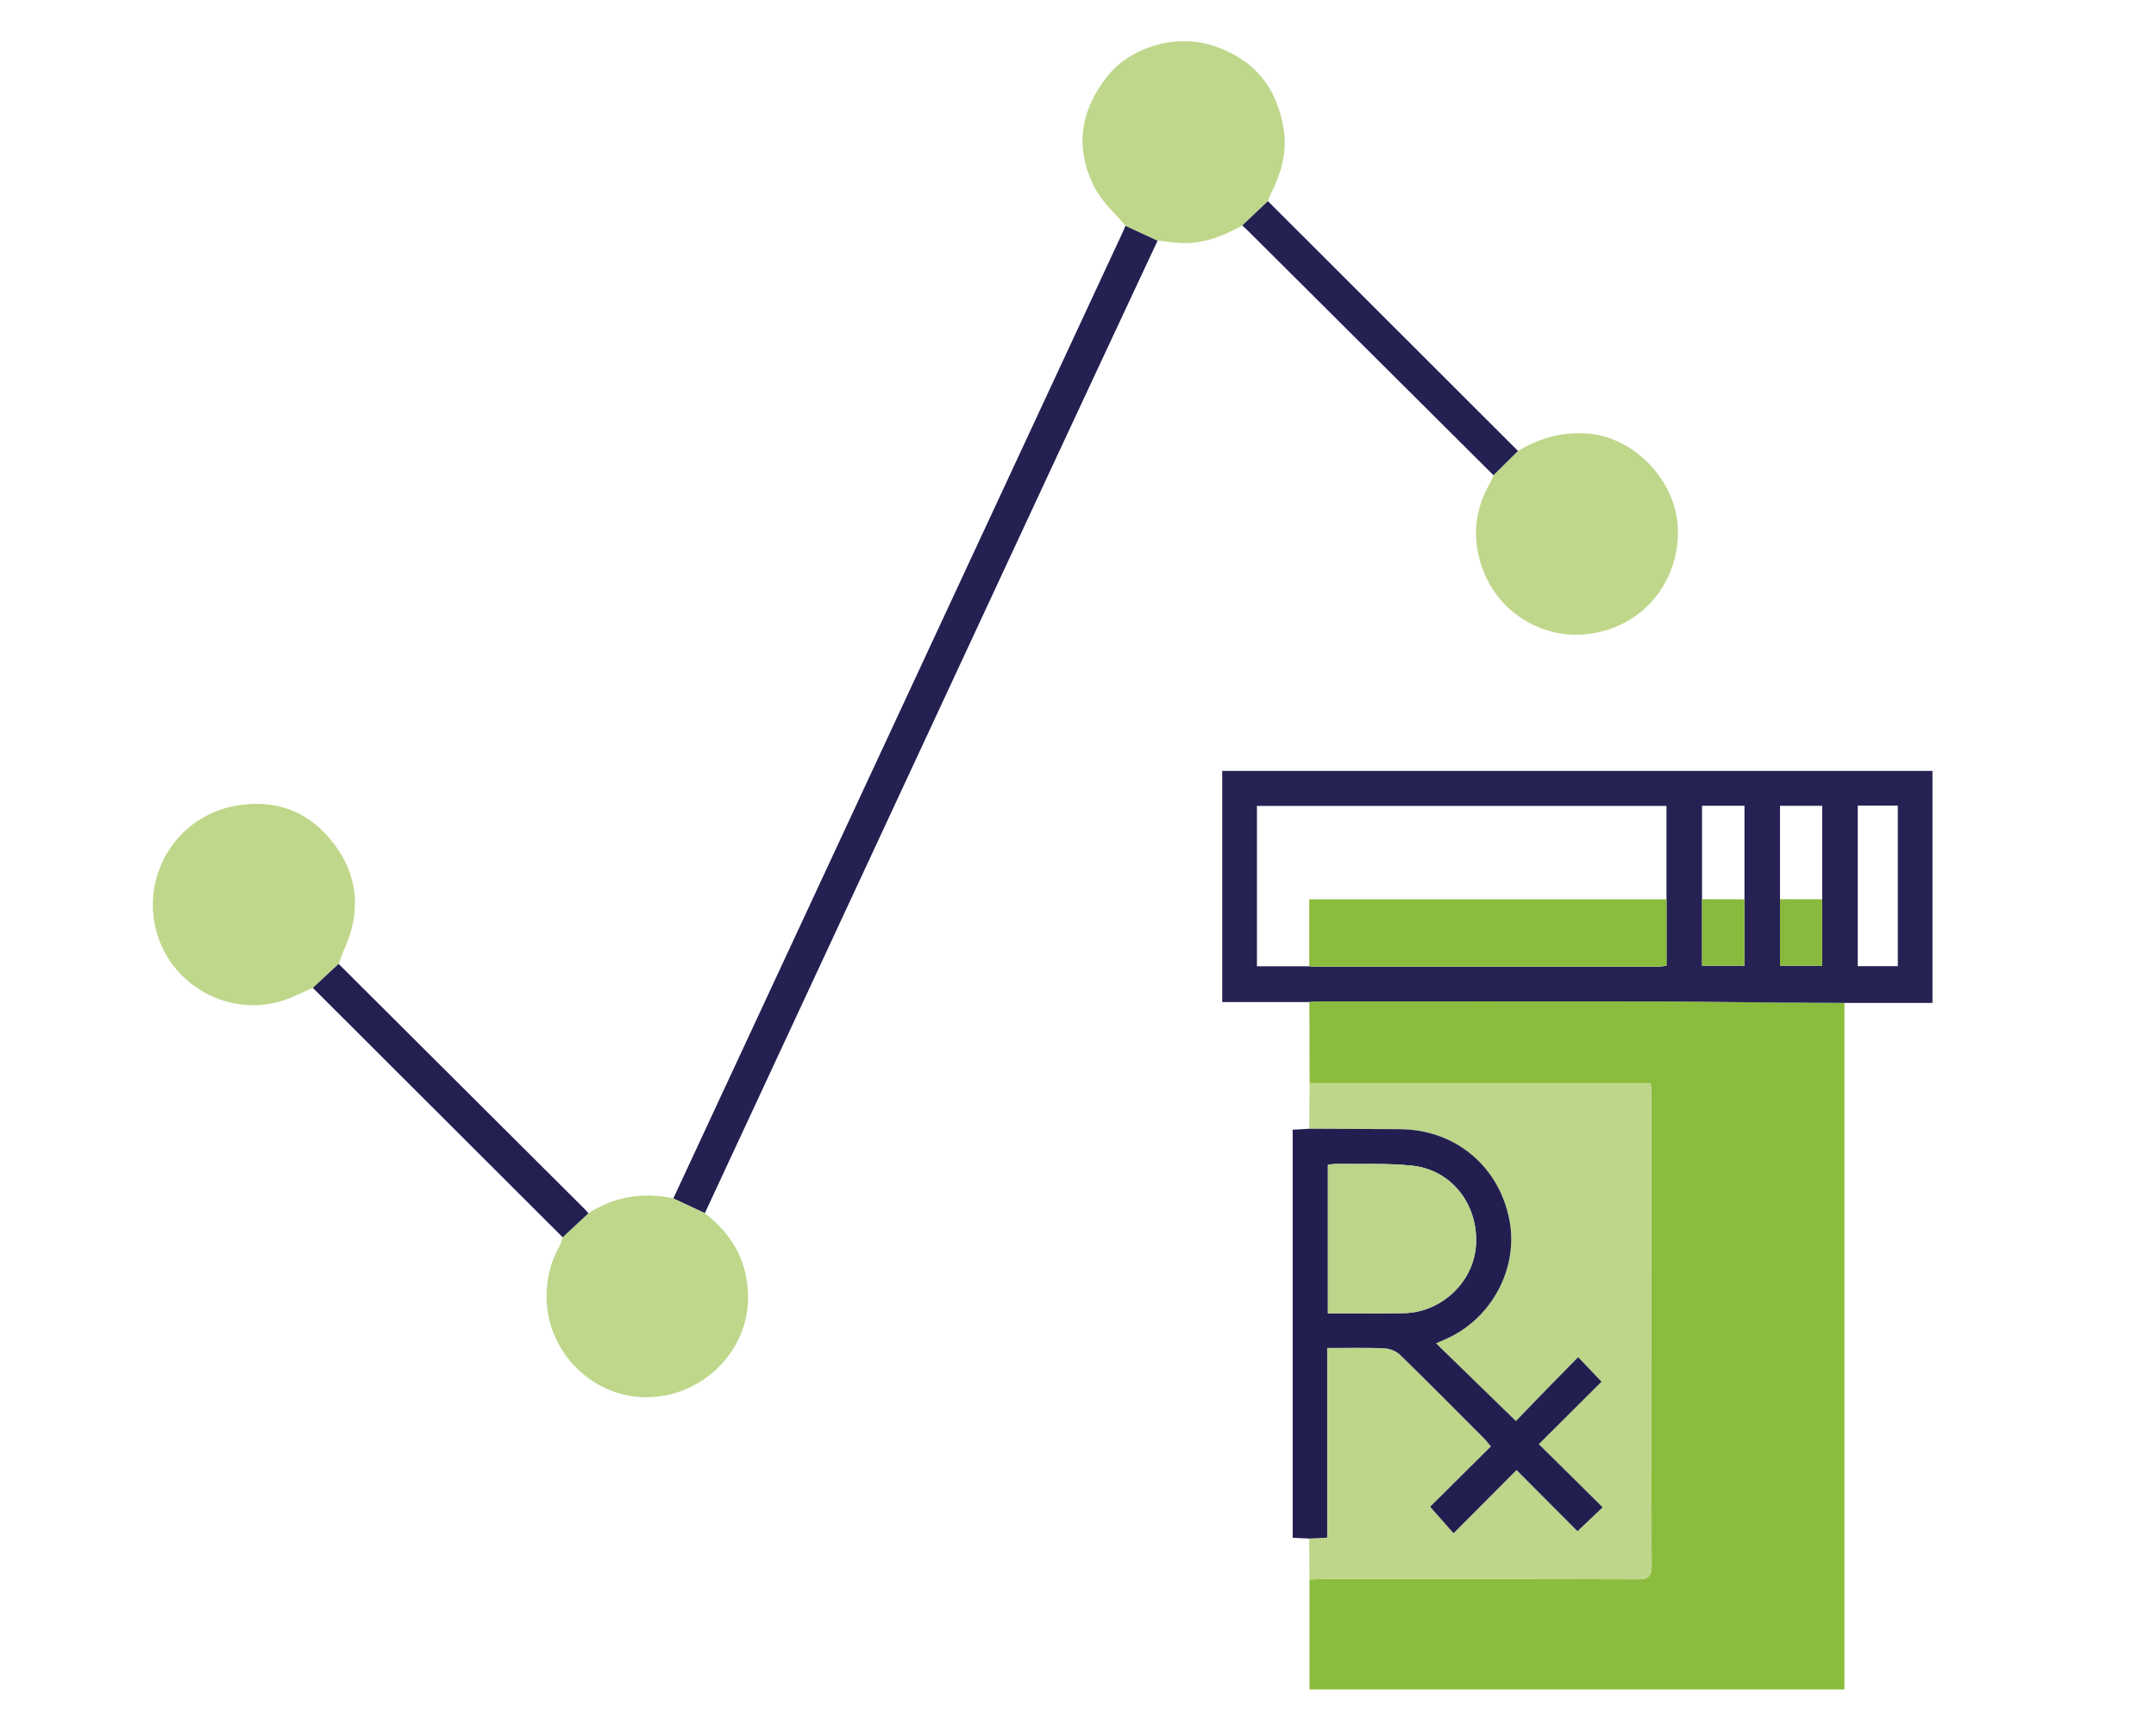
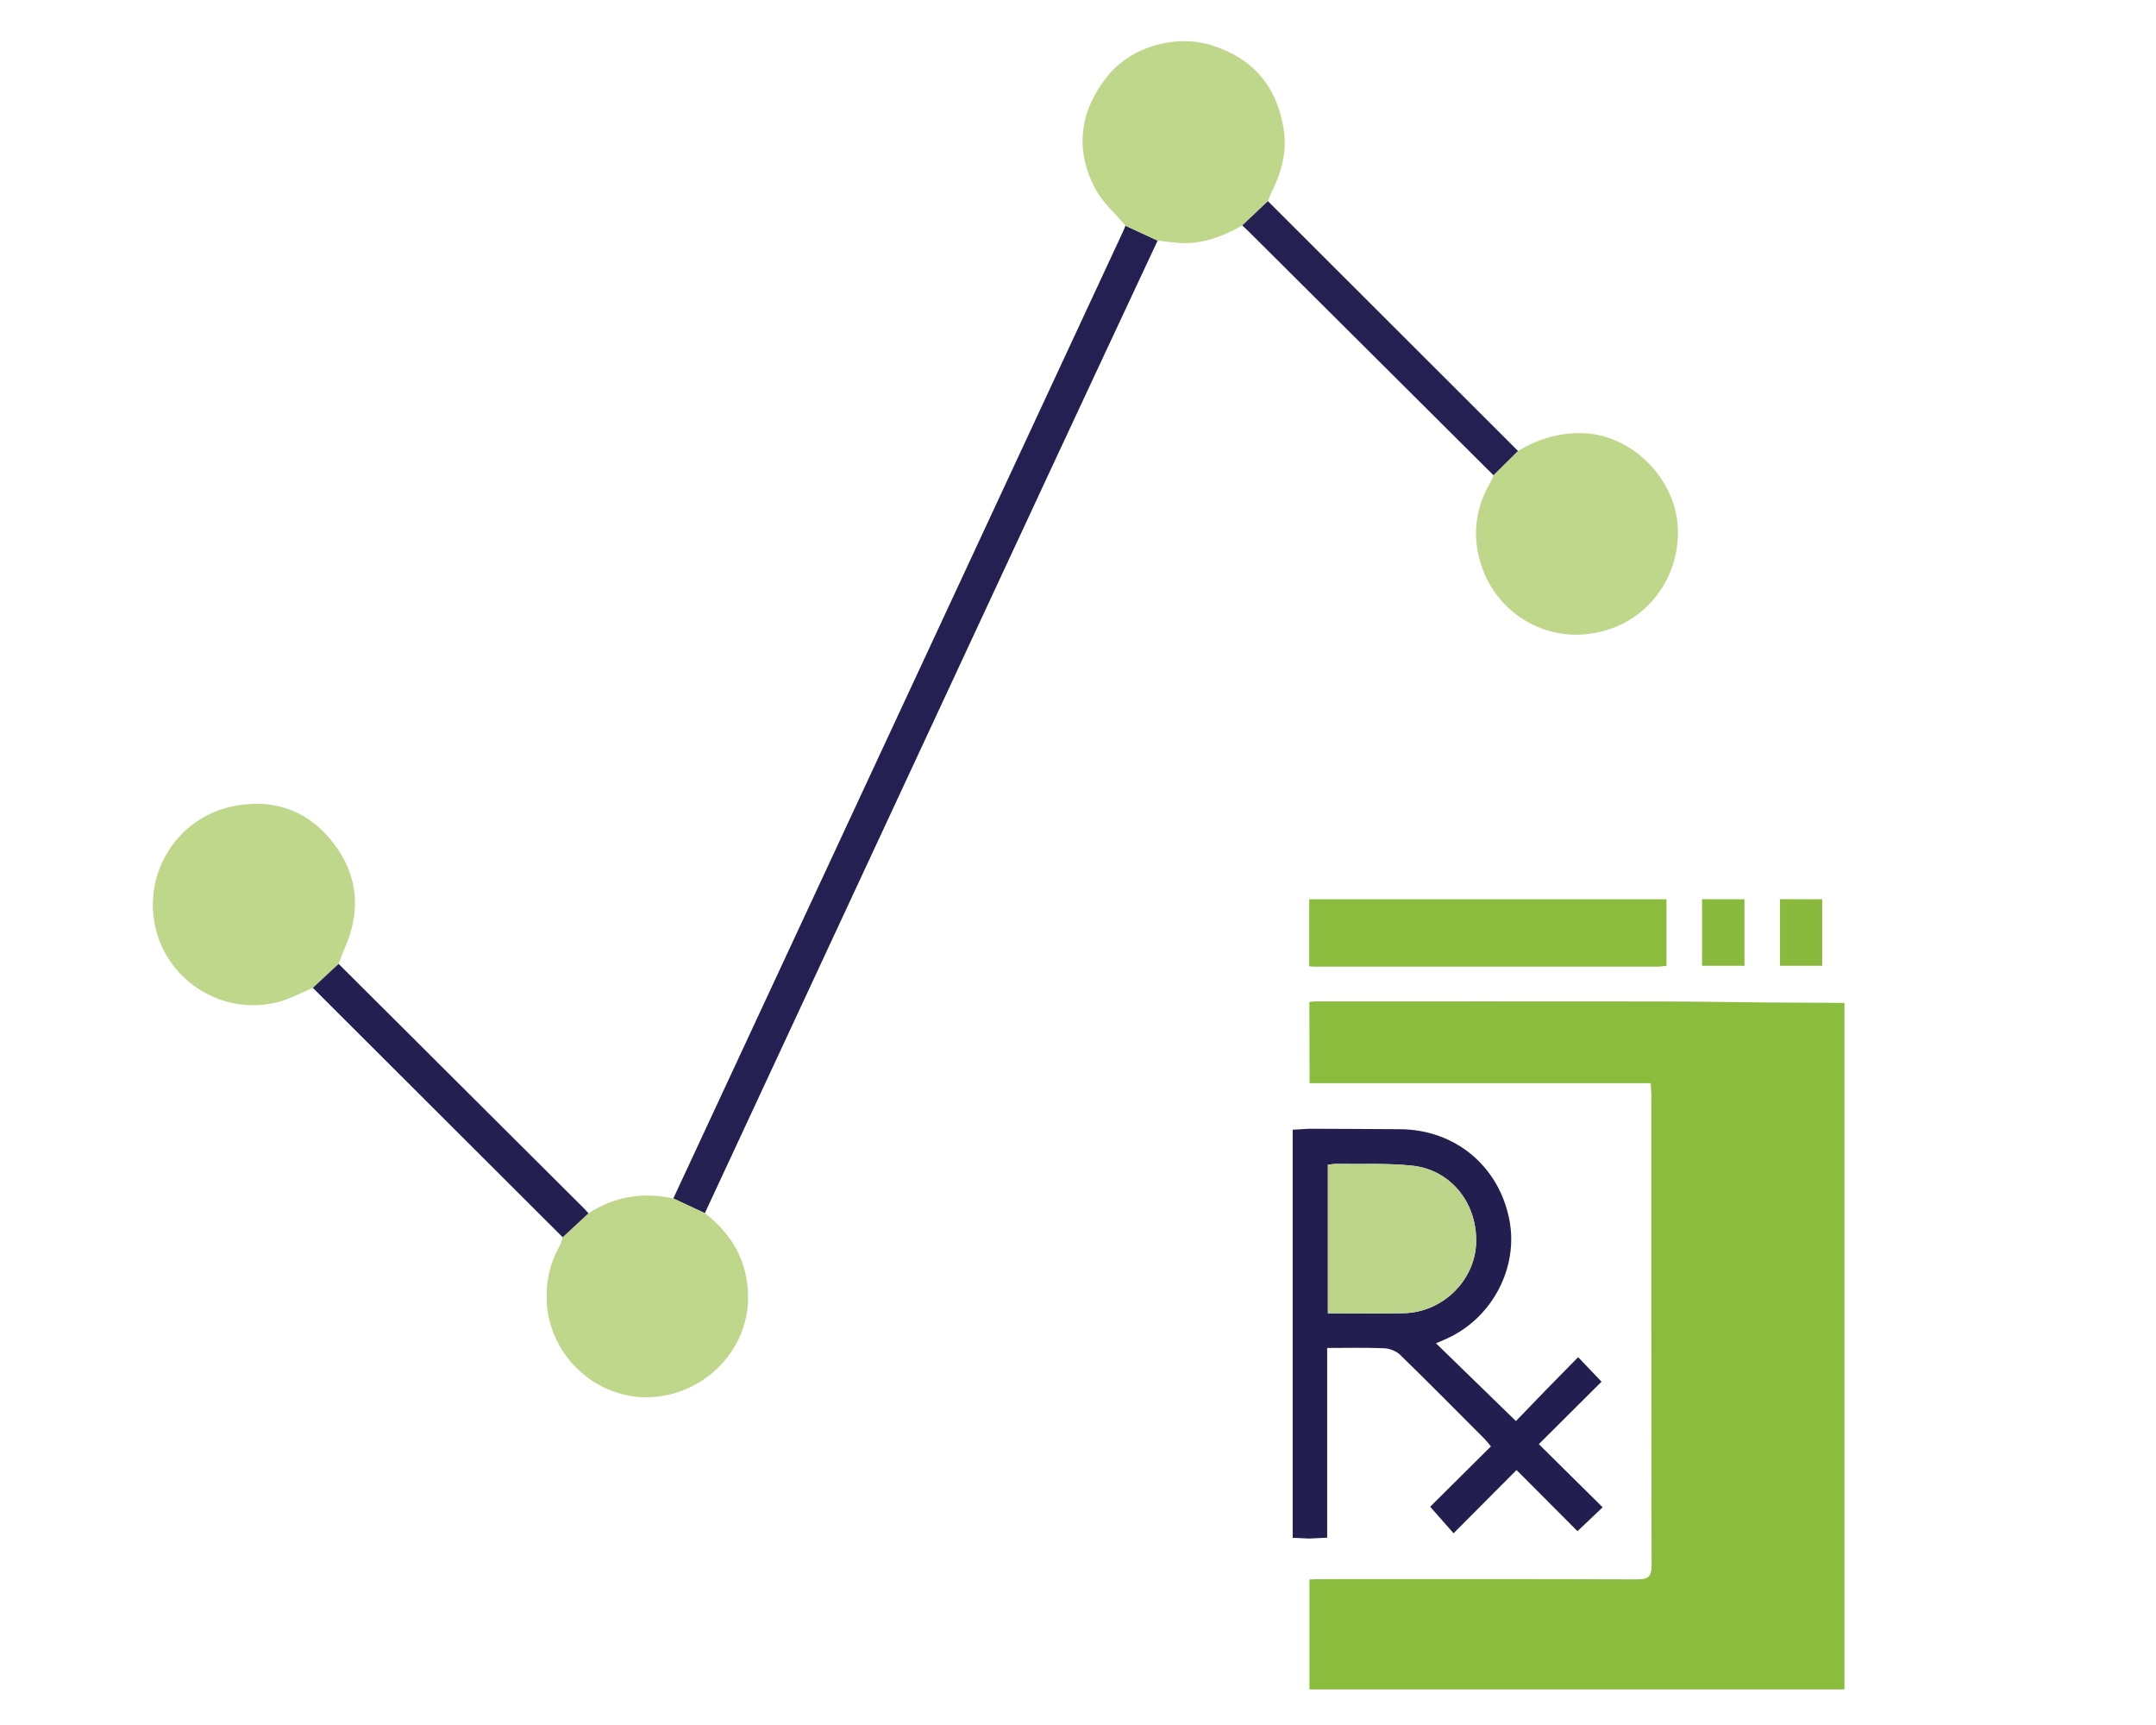
<svg xmlns="http://www.w3.org/2000/svg" version="1.1" id="Layer_1" x="0px" y="0px" viewBox="0 0 400.333 320.333" style="enable-background:new 0 0 400.333 320.333;" xml:space="preserve">
  <g>
    <path style="fill:#8BBC3D;" d="M342.481,186.201c0,42.444,0,84.887,0,127.462c-33.138,0-66.12,0-99.337,0c0-6.806,0-13.61,0-20.414   c0.803-0.021,1.606-0.06,2.41-0.061c19.502-0.003,39.004-0.031,58.506,0.04c2.019,0.007,2.618-0.534,2.614-2.59   c-0.064-29.082-0.043-58.165-0.048-87.247c0-0.706-0.07-1.412-0.116-2.281c-21.27,0-42.306,0-63.342,0   c-0.014-5.024-0.028-10.048-0.042-15.071c0.331-0.038,0.661-0.11,0.991-0.11c21.363-0.005,42.726-0.021,64.089,0.005   c6.816,0.008,13.632,0.136,20.449,0.194C333.262,186.166,337.872,186.177,342.481,186.201z" />
-     <path style="fill:#BDD68A;" d="M243.166,201.109c21.036,0,42.072,0,63.342,0c0.046,0.868,0.116,1.575,0.116,2.281   c0.005,29.082-0.016,58.165,0.048,87.247c0.005,2.055-0.595,2.597-2.614,2.59c-19.502-0.07-39.004-0.043-58.506-0.04   c-0.803,0-1.606,0.039-2.41,0.061c-0.016-2.532-0.032-5.065-0.048-7.597c1.048-0.051,2.097-0.101,3.339-0.161   c0-11.757,0-23.376,0-35.224c3.662,0,7.13-0.09,10.588,0.056c1.008,0.043,2.229,0.512,2.943,1.207   c5.281,5.137,10.46,10.378,15.664,15.594c0.363,0.363,0.669,0.783,1.206,1.418c-3.903,3.876-7.733,7.68-11.281,11.203   c1.416,1.603,2.775,3.142,4.348,4.925c3.905-3.92,7.717-7.746,11.693-11.737c3.844,3.856,7.662,7.685,11.318,11.351   c1.555-1.475,3.038-2.883,4.676-4.437c-3.845-3.802-7.684-7.597-11.853-11.719c4.013-3.998,7.87-7.841,11.642-11.598   c-1.414-1.483-2.791-2.927-4.341-4.553c-1.944,1.977-3.822,3.873-5.684,5.784c-1.91,1.961-3.805,3.936-5.873,6.077   c-5.015-4.879-9.827-9.56-14.837-14.433c1.109-0.483,1.603-0.689,2.088-0.912c8.362-3.826,13.243-13.12,11.542-21.972   c-1.925-10.015-10.059-16.786-20.295-16.869c-5.625-0.045-11.249-0.057-16.874-0.083   C243.125,206.747,243.145,203.928,243.166,201.109z" />
-     <path style="fill:#252253;" d="M342.481,186.201c-4.61-0.024-9.219-0.035-13.829-0.074c-6.816-0.058-13.632-0.186-20.449-0.194   c-21.363-0.026-42.726-0.01-64.089-0.005c-0.33,0-0.661,0.072-0.991,0.11c-5.347,0-10.694,0-16.179,0c0-14.371,0-28.529,0-42.914   c43.903,0,87.842,0,131.883,0c0,14.238,0,28.41,0,43.077C353.39,186.201,347.936,186.201,342.481,186.201z M330.518,166.947   c0,4.107,0,8.214,0,12.356c2.709,0,5.251,0,7.838,0c0-4.23,0-8.288,0-12.346c0-5.798,0-11.596,0-17.348c-2.7,0-5.217,0-7.838,0   C330.518,155.472,330.518,161.21,330.518,166.947z M316.041,166.947c0,4.11,0,8.22,0,12.362c2.723,0,5.273,0,7.881,0   c0-4.227,0-8.287,0-12.347c0-5.8,0-11.601,0-17.362c-2.718,0-5.241,0-7.881,0C316.041,155.459,316.041,161.203,316.041,166.947z    M243.104,179.407c0.334,0.022,0.667,0.064,1.001,0.064c21.239,0.003,42.478,0.004,63.717-0.003c0.511,0,1.022-0.099,1.616-0.16   c0-4.2,0-8.273,0-12.347c0-5.796,0-11.591,0-17.337c-25.452,0-50.72,0-76.045,0c0,9.992,0,19.852,0,29.783   C236.709,179.407,239.907,179.407,243.104,179.407z M344.954,149.565c0,10.029,0,19.904,0,29.815c2.533,0,4.966,0,7.438,0   c0-9.988,0-19.865,0-29.815C349.905,149.565,347.511,149.565,344.954,149.565z" />
    <path style="fill:#221F50;" d="M243.104,209.566c5.625,0.027,11.25,0.038,16.874,0.083c10.235,0.082,18.37,6.854,20.295,16.869   c1.701,8.852-3.18,18.146-11.542,21.972c-0.486,0.222-0.979,0.428-2.088,0.912c5.01,4.874,9.821,9.554,14.837,14.433   c2.068-2.141,3.963-4.116,5.873-6.077c1.862-1.911,3.74-3.807,5.684-5.784c1.551,1.626,2.928,3.071,4.341,4.553   c-3.772,3.758-7.628,7.6-11.642,11.598c4.169,4.122,8.008,7.918,11.853,11.719c-1.638,1.554-3.121,2.962-4.676,4.437   c-3.655-3.666-7.473-7.495-11.318-11.351c-3.976,3.991-7.788,7.817-11.693,11.737c-1.573-1.782-2.932-3.321-4.348-4.925   c3.547-3.523,7.378-7.327,11.281-11.203c-0.537-0.635-0.843-1.055-1.206-1.418c-5.204-5.216-10.383-10.457-15.664-15.594   c-0.714-0.695-1.935-1.164-2.943-1.207c-3.458-0.146-6.926-0.056-10.588-0.056c0,11.849,0,23.468,0,35.224   c-1.242,0.06-2.291,0.11-3.339,0.161c-0.987-0.045-1.974-0.09-3.064-0.14c0-25.281,0-50.47,0-75.761   C241.136,209.684,242.12,209.625,243.104,209.566z M246.566,243.824c4.765,0,9.431,0.069,14.095-0.016   c7.041-0.128,13.027-5.857,13.413-12.716c0.42-7.478-4.549-13.9-11.858-14.674c-4.637-0.491-9.351-0.252-14.031-0.324   c-0.508-0.008-1.018,0.088-1.618,0.145C246.566,225.446,246.566,234.519,246.566,243.824z" />
    <path style="fill:#242052;" d="M214.952,44.668c-6.411,13.723-12.838,27.438-19.229,41.171   c-21.623,46.465-43.233,92.935-64.848,139.404c-1.951-0.912-3.901-1.823-5.852-2.735c27.831-59.831,55.662-119.661,83.492-179.493   c0.169-0.363,0.313-0.737,0.468-1.106C210.973,42.828,212.963,43.748,214.952,44.668z" />
    <path style="fill:#BFD78B;" d="M214.952,44.668c-1.99-0.92-3.98-1.839-5.969-2.759c-1.91-2.293-4.287-4.34-5.641-6.924   c-3.82-7.288-2.85-14.337,2.228-20.77c4.288-5.433,12.553-7.964,19.464-5.795c7.583,2.381,12.047,7.571,13.319,15.508   c0.68,4.245-0.398,8.068-2.255,11.787c-0.262,0.524-0.445,1.087-0.664,1.632c-1.589,1.504-3.179,3.007-4.769,4.511   c-3.709,2.09-7.585,3.578-11.949,3.231C217.457,44.987,216.206,44.81,214.952,44.668z" />
    <path style="fill:#BFD78B;" d="M281.865,83.72c3.755-2.229,7.71-3.447,12.185-3.288c8.953,0.32,16.945,8.339,17.484,17.326   c0.574,9.576-6.117,19.008-17.26,20.013c-8.652,0.781-17.544-4.823-19.75-14.744c-1.06-4.769-0.244-9.294,2.245-13.511   c0.234-0.396,0.365-0.854,0.543-1.283C278.829,86.728,280.347,85.224,281.865,83.72z" />
    <path style="fill:#BFD78B;" d="M58.09,183.41c-2.086,0.874-4.105,1.99-6.268,2.579c-10.139,2.761-20.643-3.611-22.967-13.804   c-2.359-10.347,4.282-20.607,14.73-22.557c7.617-1.421,13.963,1.04,18.554,7.205c4.446,5.97,4.854,12.56,1.808,19.358   c-0.404,0.901-0.717,1.842-1.072,2.765C61.28,180.442,59.685,181.926,58.09,183.41z" />
    <path style="fill:#BED78B;" d="M125.023,222.507c1.951,0.912,3.901,1.824,5.852,2.735c5.205,3.99,8.073,9.204,8.028,15.817   c-0.069,10.067-8.757,18.414-18.984,18.355c-10.017-0.058-18.314-8.42-18.422-18.447c-0.037-3.435,0.679-6.609,2.39-9.581   c0.291-0.505,0.4-1.116,0.592-1.678c1.594-1.484,3.189-2.968,4.784-4.451C114.131,222.135,119.394,221.27,125.023,222.507z" />
    <path style="fill:#231F51;" d="M109.263,225.258c-1.595,1.484-3.19,2.967-4.784,4.451c-15.462-15.432-30.926-30.865-46.389-46.299   c1.595-1.485,3.19-2.969,4.784-4.454c15.195,15.138,30.391,30.277,45.585,45.418C108.741,224.655,108.996,224.963,109.263,225.258z   " />
    <path style="fill:#242052;" d="M281.865,83.72c-1.518,1.504-3.036,3.008-4.553,4.513c-15.065-15.001-30.131-30.003-45.199-45.002   c-0.471-0.469-0.965-0.916-1.449-1.374c1.59-1.504,3.18-3.007,4.769-4.511C250.91,52.804,266.387,68.262,281.865,83.72z" />
    <path style="fill:#8BBC3D;" d="M243.104,179.407c0-4.068,0-8.136,0-12.446c22.219,0,44.277,0,66.334,0c0,4.074,0,8.147,0,12.347   c-0.594,0.061-1.105,0.16-1.616,0.16c-21.239,0.007-42.478,0.006-63.717,0.003C243.772,179.47,243.438,179.429,243.104,179.407z" />
    <path style="fill:#8ABA3D;" d="M316.041,166.947c2.627,0.005,5.254,0.01,7.881,0.015c0,4.06,0,8.12,0,12.347   c-2.607,0-5.157,0-7.881,0C316.041,175.167,316.041,171.057,316.041,166.947z" />
    <path style="fill:#8ABA3D;" d="M330.518,166.947c2.613,0.003,5.225,0.006,7.838,0.01c0,4.058,0,8.116,0,12.346   c-2.586,0-5.129,0-7.838,0C330.518,175.161,330.518,171.054,330.518,166.947z" />
    <path style="fill:#BCD58A;" d="M246.566,243.824c0-9.305,0-18.378,0-27.586c0.6-0.056,1.11-0.152,1.618-0.145   c4.68,0.072,9.395-0.167,14.031,0.324c7.309,0.774,12.278,7.197,11.858,14.674c-0.385,6.859-6.372,12.588-13.413,12.716   C255.997,243.893,251.331,243.824,246.566,243.824z" />
  </g>
</svg>